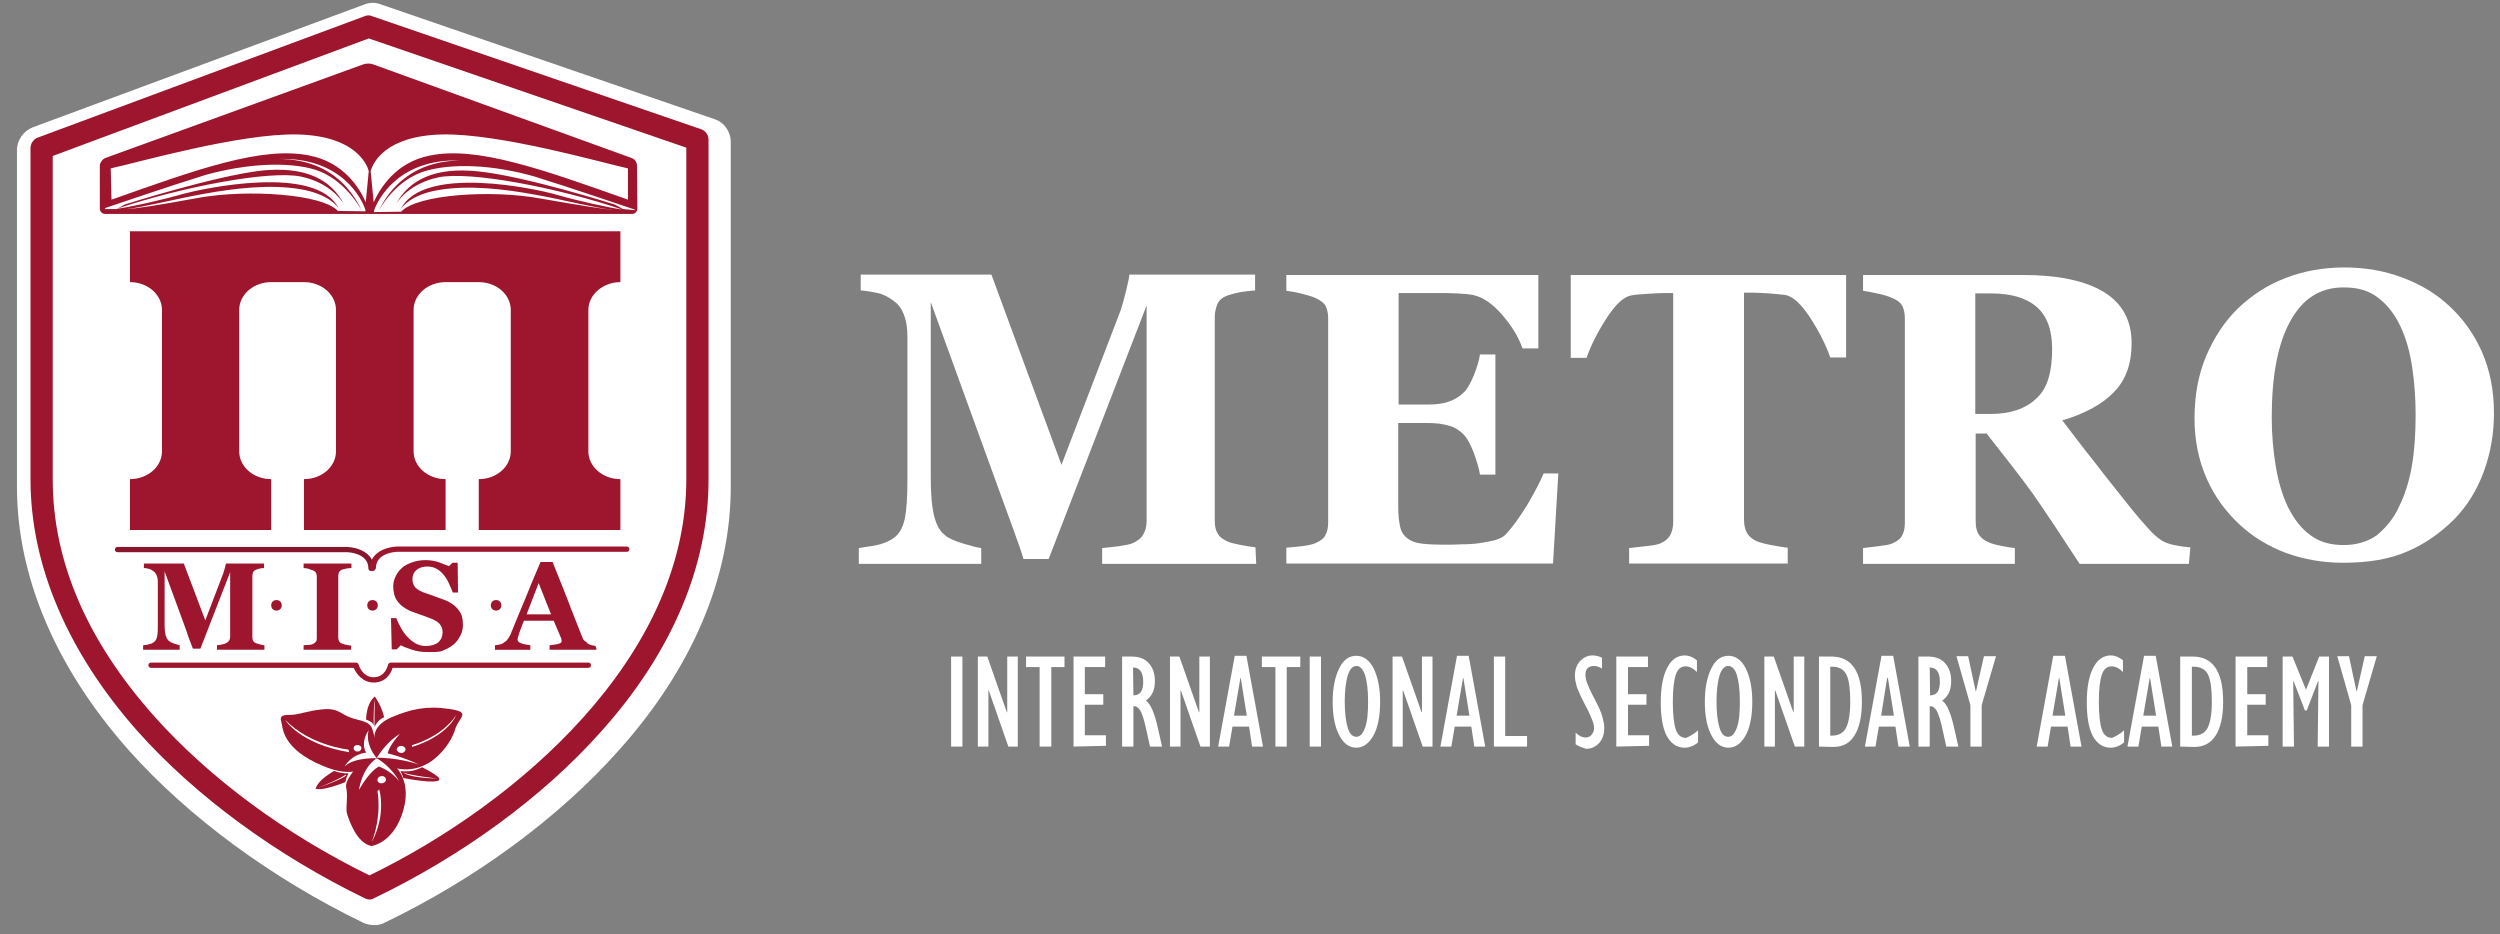
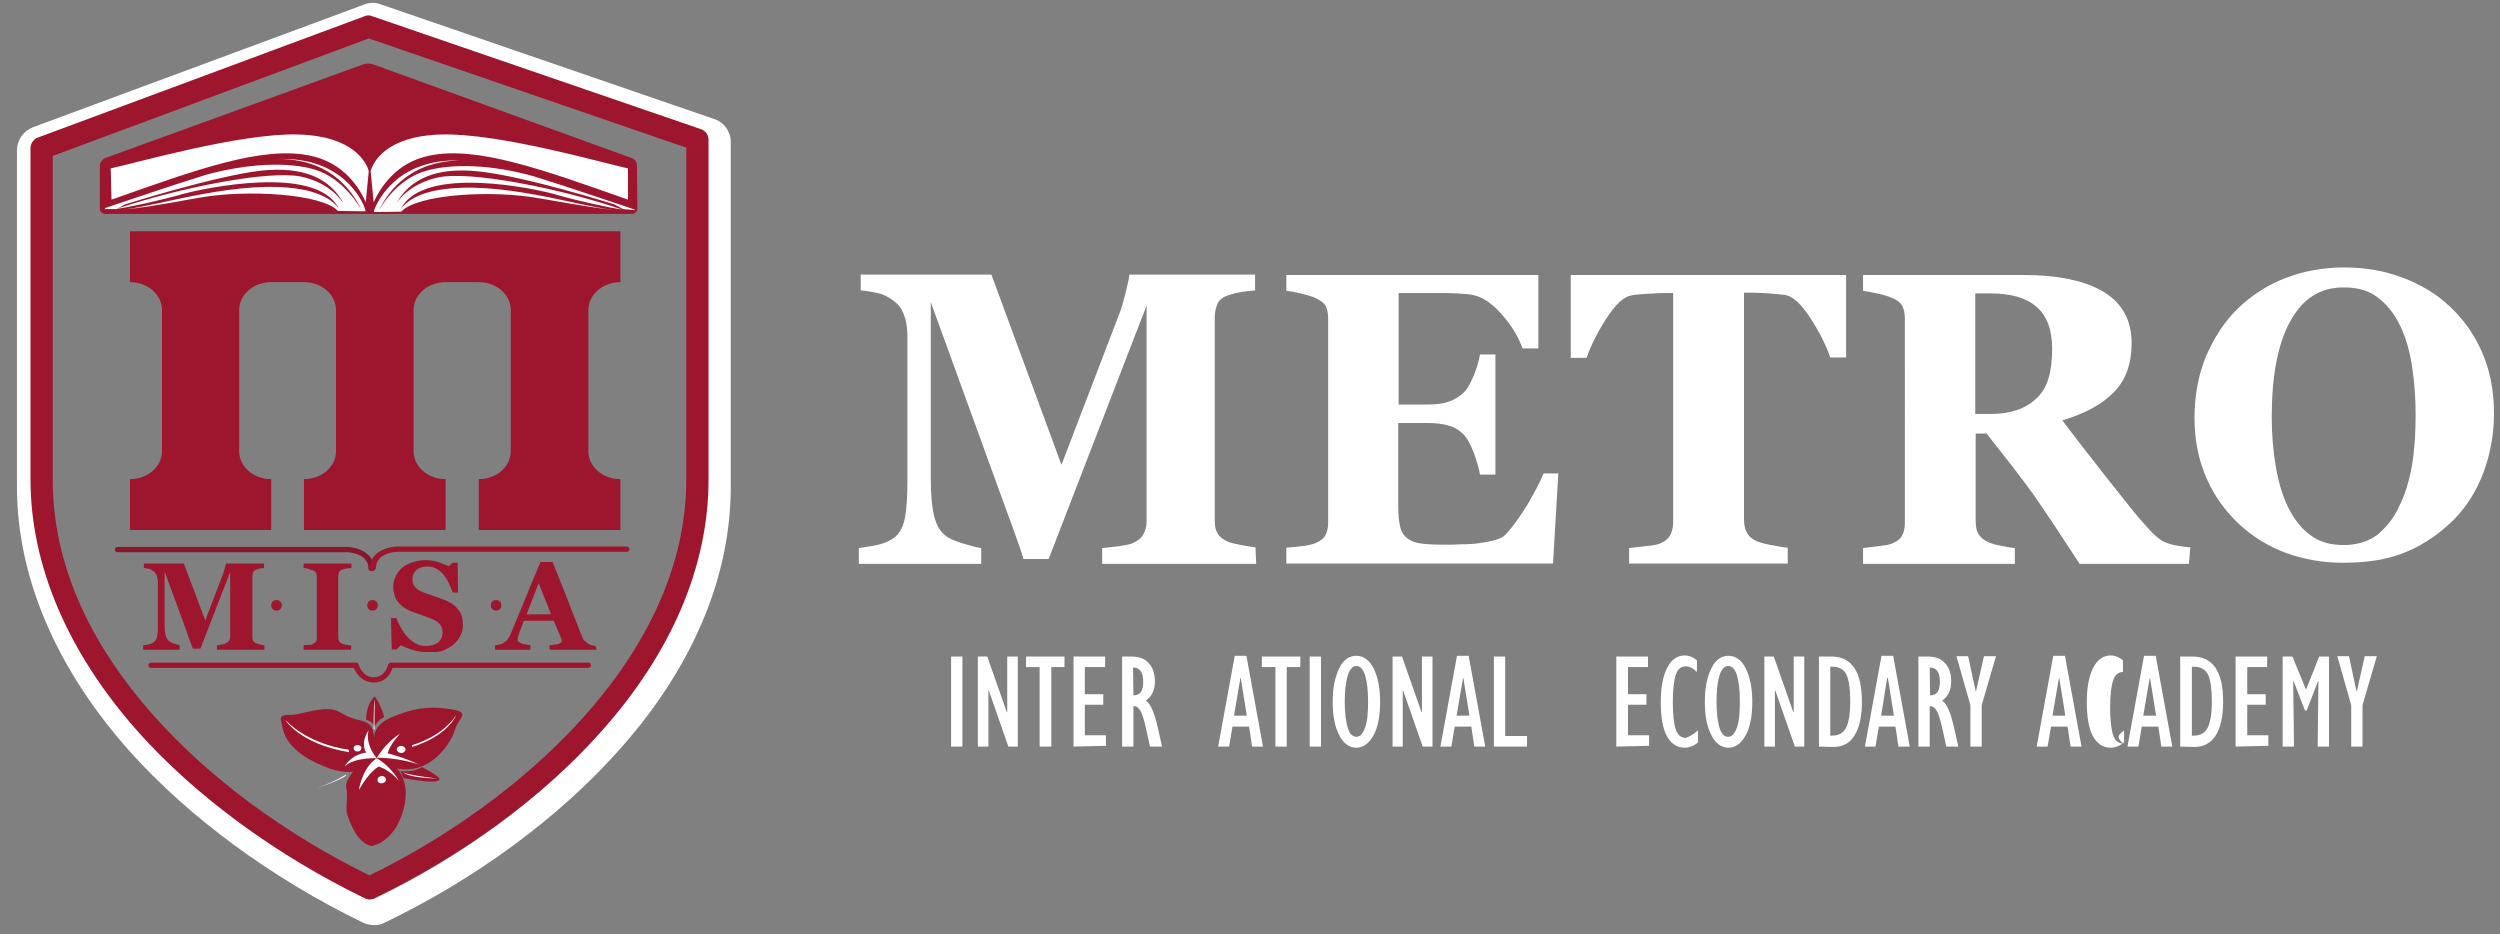
<svg xmlns="http://www.w3.org/2000/svg" xmlns:xlink="http://www.w3.org/1999/xlink" id="Layer_1" x="0px" y="0px" viewBox="0 0 663.7 248" style="enable-background:new 0 0 663.7 248;" xml:space="preserve">
  <rect x="0" y="0" width="663.7" height="248" fill="#808080" stroke="none" />
  <style type="text/css">	.st0{fill:#FFFFFF;}	.st1{fill:#9D162E;}	.st2{clip-path:url(#SVGID_2_);fill:#9D162E;}	.st3{clip-path:url(#SVGID_4_);fill:#9D162E;}	.st4{clip-path:url(#SVGID_6_);fill:#9D162E;}	.st5{fill:#87162D;}</style>
  <g>
    <path class="st0" d="M333.5,149.7h-40.9v-4.2c1.2-0.1,2.7-0.3,4.5-0.5c1.8-0.3,3-0.5,3.6-0.8c1.3-0.6,2.3-1.3,2.8-2.3  c0.6-1,0.9-2.2,0.9-3.5V81.1l-26,67.3h-6.7c-0.3-1.2-1.1-3.5-2.4-7.1c-1.3-3.5-2.3-6.4-3.1-8.5l-19.1-52.6v46.6  c0,4.5,0.3,7.8,0.9,10.2s1.5,4,2.9,5.1c0.9,0.8,2.5,1.5,4.8,2.2c2.3,0.7,3.9,1.1,4.8,1.2v4.2H228v-4.2c0.9-0.1,2.3-0.4,4.4-0.7  c2-0.4,3.7-1.1,4.9-2c1.4-1,2.4-2.7,2.9-5.1c0.5-2.4,0.7-5.8,0.7-10.2V89.4c0-2.4-0.3-4.2-0.9-5.8c-0.6-1.6-1.4-2.7-2.6-3.6  c-1.4-1.1-2.9-1.9-4.4-2.2c-1.5-0.3-3-0.6-4.5-0.7v-4.2h34.7l18.6,50.5l15.7-41c0.5-1.5,1-3.3,1.5-5.4c0.5-2.1,0.8-3.4,0.8-4.1  h33.4v4.2c-1.1,0.1-2.3,0.2-3.6,0.4c-1.2,0.2-2.4,0.5-3.6,0.9c-1.4,0.5-2.3,1.2-2.8,2.3c-0.4,1-0.7,2.2-0.7,3.3v54.3  c0,1.3,0.2,2.4,0.7,3.2c0.4,0.9,1.4,1.7,2.8,2.3c0.7,0.3,1.9,0.6,3.5,0.9c1.6,0.3,2.9,0.5,3.8,0.6L333.5,149.7L333.5,149.7z" />
    <path class="st0" d="M408.3,92.5h-4.1c-1-2.9-2.8-5.9-5.3-8.8c-2.5-2.9-5-4.7-7.5-5.3c-1.1-0.3-2.6-0.4-4.5-0.5  c-1.9-0.1-3.5-0.1-4.7-0.1h-10.9v29.6h7.8c2,0,3.7-0.2,5.3-0.7c1.6-0.5,3.1-1.4,4.4-2.7c0.8-0.8,1.6-2.3,2.5-4.4  c0.8-2.1,1.4-3.9,1.6-5.5h4.1V126h-4.1c-0.2-1.5-0.8-3.4-1.6-5.7c-0.9-2.3-1.7-3.8-2.5-4.7c-1.2-1.3-2.6-2.2-4.2-2.6  c-1.6-0.5-3.5-0.7-5.6-0.7h-7.8v22c0,2.4,0.2,4.1,0.5,5.5s1,2.4,1.9,3.1c0.9,0.7,2.1,1.2,3.7,1.4c1.5,0.2,3.7,0.3,6.3,0.3  c1.2,0,2.7,0,4.5-0.1c1.7,0,3.3-0.1,4.6-0.3c1.5-0.2,2.9-0.5,4.2-0.8c1.3-0.4,2.3-0.9,2.9-1.6c1.7-1.8,3.6-4.4,5.8-8  c2.1-3.6,3.5-6.4,4.2-8.1h3.9l-1.4,23.9h-70.8v-4.2c1-0.1,2.4-0.2,4.1-0.4s2.9-0.5,3.6-0.8c1.4-0.6,2.3-1.3,2.7-2.2  c0.5-0.9,0.7-2,0.7-3.3V84.6c0-1.3-0.2-2.4-0.6-3.2c-0.4-0.9-1.3-1.6-2.8-2.3c-0.9-0.4-2.2-0.8-3.9-1.2c-1.7-0.4-2.9-0.6-3.8-0.7  V73h66.9V92.5z" />
    <path class="st0" d="M490.1,94.9h-4.2c-1.1-3.2-2.9-6.8-5.3-10.5c-2.4-3.7-4.7-5.8-6.7-6.1c-1.1-0.1-2.5-0.3-4.2-0.4  s-3.1-0.2-4.3-0.2H463v60.2c0,1.3,0.2,2.4,0.7,3.4s1.4,1.8,2.7,2.4c0.8,0.3,2.1,0.7,3.8,1c1.7,0.3,3.2,0.6,4.4,0.7v4.2h-42.1v-4.1  c1-0.1,2.5-0.3,4.4-0.5c1.9-0.2,3.1-0.4,3.8-0.7c1.4-0.6,2.3-1.4,2.8-2.4c0.5-1,0.7-2.2,0.7-3.4V77.8h-2.5c-1.2,0-2.6,0.1-4.3,0.2  c-1.7,0.1-3.1,0.2-4.2,0.4c-2.1,0.3-4.3,2.4-6.7,6.1c-2.4,3.7-4.2,7.3-5.3,10.5H417V73h73.1V94.9z" />
    <path class="st0" d="M581.1,149.7h-29c-5-7.7-9.2-14-12.4-18.6c-3.3-4.6-7.5-9.9-12.3-16h-2.9v23.3c0,1.3,0.2,2.4,0.7,3.3  c0.5,0.9,1.4,1.7,2.8,2.3c0.7,0.3,1.7,0.6,3.2,0.9c1.4,0.3,2.7,0.5,3.7,0.6v4.2h-40.3v-4.2c1-0.1,2.4-0.3,4.1-0.5  c1.7-0.2,2.9-0.4,3.6-0.7c1.4-0.6,2.3-1.3,2.7-2.2c0.5-0.9,0.7-2,0.7-3.3V84.6c0-1.3-0.2-2.4-0.6-3.2c-0.4-0.9-1.3-1.7-2.8-2.3  c-1.1-0.5-2.5-0.9-4-1.2c-1.5-0.3-2.8-0.6-3.7-0.7V73h42.3c9.5,0,16.6,1.5,21.6,4.5c4.9,3,7.4,7.5,7.4,13.6c0,5.4-1.5,9.7-4.6,12.9  c-3,3.2-7.7,5.8-13.8,7.6c2.4,3.1,5.2,6.9,8.5,11c3.2,4.2,6.6,8.4,10.1,12.8c1.1,1.4,2.6,3.1,4.5,5.2c1.9,2.1,3.6,3.3,5.1,3.7  c0.8,0.3,1.9,0.5,3.1,0.7c1.3,0.2,2.2,0.3,2.7,0.3L581.1,149.7L581.1,149.7z M544.8,92.6c0-5.1-1.4-8.8-4.2-11.2s-6.9-3.5-12-3.5  h-4.2v32h4.1c5.2,0,9.3-1.4,12.1-4.1C543.6,103.1,544.8,98.7,544.8,92.6z" />
    <path class="st0" d="M650.3,81.3c3.6,3.3,6.5,7.4,8.6,12.1c2.1,4.8,3.2,10.2,3.2,16.3c0,5.4-0.9,10.6-2.7,15.5  c-1.8,4.9-4.4,9.1-7.8,12.6c-3.6,3.6-7.8,6.6-12.5,8.6c-4.8,2.1-10.5,3-17.1,3c-5.4,0-10.4-0.9-15.1-2.6c-4.8-1.8-9-4.4-12.5-7.7  s-6.5-7.3-8.6-12.1c-2.1-4.8-3.2-10.1-3.2-15.9c0-6.1,1-11.6,3.1-16.6c2.1-4.9,4.9-9.2,8.5-12.7c3.6-3.4,7.8-6.2,12.6-8  c4.9-1.9,10.1-2.8,15.6-2.8c5.5,0,10.7,0.9,15.4,2.7C642.6,75.5,646.7,77.9,650.3,81.3z M636.9,134.5c1.6-3.2,2.7-6.8,3.4-10.8  c0.7-4,1-8.6,1-13.6c0-4.3-0.3-8.5-0.9-12.5c-0.6-4.1-1.6-7.7-3.1-10.9c-1.5-3.2-3.5-5.8-5.9-7.6c-2.5-2-5.5-2.8-9.2-2.8  c-6.3,0-10.9,3-14.2,9c-3.3,6-4.9,14.5-4.9,25.5c0,4.7,0.4,9,1.1,13.2c0.7,4.1,1.8,7.7,3.3,10.8c1.6,3.1,3.5,5.6,5.9,7.3  c2.4,1.8,5.3,2.6,8.8,2.6c3.4,0,6.4-0.9,8.8-2.6C633.5,140,635.5,137.6,636.9,134.5z" />
    <g>
      <path class="st0" d="M252.5,198.2v-23.9h3v23.9H252.5z" />
      <path class="st0" d="M259.6,198.2v-23.9h2.5l5.2,14.8h0.1v-14.8h2.8v23.9h-2.5l-5.2-14.9h-0.1v14.9H259.6z" />
      <path class="st0" d="M276,198.2v-21.1h-3.6v-2.8h10.2v2.8h-3.5v21.1H276z" />
      <path class="st0" d="M285,198.2v-23.9h8.4v2.8H288v7.2h4.9v2.8H288v8.1h5.6v2.8L285,198.2L285,198.2z" />
      <path class="st0" d="M297.9,198.2v-23.9h2.5c2,0,3.6,0.6,4.6,1.8c1.1,1.2,1.6,2.8,1.6,4.8c0,2.3-0.8,4-2.4,5.1   c1.3,0.9,2.3,3.3,3.2,7.3l1.1,4.9h-3.2l-0.9-4.1c-0.6-2.9-1.2-4.7-1.7-5.5c-0.5-0.8-1.1-1.2-1.8-1.1v10.7L297.9,198.2L297.9,198.2   z M300.9,184.6L300.9,184.6c1.8,0,2.6-1.2,2.6-3.6c0-2.5-0.9-3.8-2.7-3.8L300.9,184.6L300.9,184.6z" />
-       <path class="st0" d="M310.6,198.2v-23.9h2.5l5.2,14.8h0.1v-14.8h2.8v23.9h-2.5l-5.2-14.9h-0.1v14.9H310.6z" />
      <path class="st0" d="M323.4,198.2l4.4-24.1h3.1l4.4,24.1h-2.9l-0.8-5.3h-4.4l-0.9,5.3H323.4z M327.6,190h3.4l-1.6-10h-0.1   L327.6,190z" />
      <path class="st0" d="M338.6,198.2v-21.1H335v-2.8h10.2v2.8h-3.6v21.1H338.6z" />
      <path class="st0" d="M347.7,198.2v-23.9h3v23.9H347.7z" />
      <path class="st0" d="M360.1,198.5c-1.9,0-3.4-1.1-4.5-3.2c-1.2-2.2-1.8-5.2-1.8-9c0-3.6,0.6-6.6,1.7-8.8c1.1-2.3,2.6-3.4,4.6-3.4   c1.9,0,3.5,1.2,4.6,3.4c1.1,2.3,1.7,5.2,1.7,8.8c0,3.8-0.6,6.9-1.8,9C363.4,197.4,361.9,198.5,360.1,198.5z M360.1,176.8   c-1,0-1.8,0.9-2.3,2.5c-0.5,1.7-0.8,4-0.8,6.9c0,3,0.3,5.4,0.8,7c0.5,1.7,1.3,2.4,2.3,2.4c1,0,1.7-0.8,2.3-2.4s0.8-3.9,0.8-7   s-0.3-5.3-0.8-7C361.8,177.6,361.1,176.8,360.1,176.8z" />
      <path class="st0" d="M369.7,198.2v-23.9h2.5l5.2,14.8h0.1v-14.8h2.8v23.9h-2.6l-5.2-14.9h-0.1v14.9H369.7z" />
      <path class="st0" d="M382.4,198.2l4.4-24.1h3.1l4.4,24.1h-2.9l-0.8-5.3h-4.4l-0.9,5.3H382.4z M386.7,190h3.4l-1.6-10h-0.1   L386.7,190z" />
      <path class="st0" d="M396.6,198.2v-23.9h3v21.1h5.8v2.8H396.6z" />
-       <path class="st0" d="M418.3,197.6v-3.1c0.9,0.9,1.8,1.3,2.6,1.3c0.6,0,1.2-0.2,1.6-0.7c0.4-0.5,0.7-1,0.7-1.7c0-0.6-0.1-1.2-0.4-2   s-0.9-2.3-2-4.3c-1.1-2.1-1.8-3.7-2.2-4.8c-0.3-1.1-0.5-2.1-0.5-2.8c0-1.6,0.4-2.9,1.3-3.9c0.9-1,2-1.6,3.4-1.6   c0.8,0,1.6,0.2,2.5,0.6v2.9c-0.8-0.5-1.5-0.7-2.1-0.7c-1.5,0-2.3,0.8-2.3,2.3c0,0.6,0.1,1.3,0.4,2.1c0.3,0.8,0.9,2.3,2,4.3   c1.1,2.1,1.8,3.6,2.1,4.8c0.3,1.1,0.5,2.1,0.5,2.9c0,1.7-0.4,2.9-1.3,4c-0.9,1-2.1,1.6-3.5,1.6   C420.2,198.5,419.2,198.2,418.3,197.6z" />
      <path class="st0" d="M429.1,198.2v-23.9h8.4v2.8h-5.3v7.2h4.9v2.8h-4.9v8.1h5.6v2.8L429.1,198.2L429.1,198.2z" />
      <path class="st0" d="M450.8,193.9v3.2c-1.1,0.9-2.3,1.4-3.6,1.4c-2,0-3.6-1.1-4.7-3.1c-1.1-2.1-1.6-5.1-1.6-9s0.6-7,1.7-9.1   c1.1-2.2,2.7-3.3,4.7-3.3c1,0,2.1,0.4,3.2,1.3v3.1c-1-1-2-1.5-3-1.5c-1.2,0-2.1,0.7-2.6,2.2c-0.5,1.5-0.8,3.8-0.8,7.3   c0,3.3,0.3,5.8,0.8,7.3c0.5,1.5,1.5,2.2,2.7,2.2C448.4,195.6,449.5,195,450.8,193.9z" />
      <path class="st0" d="M458.9,198.5c-1.9,0-3.4-1.1-4.5-3.2c-1.2-2.2-1.8-5.2-1.8-9c0-3.6,0.6-6.6,1.7-8.8c1.1-2.3,2.6-3.4,4.6-3.4   c1.9,0,3.5,1.2,4.6,3.4c1.1,2.3,1.7,5.2,1.7,8.8c0,3.8-0.6,6.9-1.8,9C462.2,197.4,460.7,198.5,458.9,198.5z M458.8,176.8   c-1,0-1.8,0.9-2.3,2.5c-0.5,1.7-0.8,4-0.8,6.9c0,3,0.3,5.4,0.8,7c0.5,1.7,1.3,2.4,2.3,2.4s1.7-0.8,2.3-2.4c0.6-1.7,0.8-3.9,0.8-7   s-0.3-5.3-0.8-7C460.6,177.6,459.8,176.8,458.8,176.8z" />
      <path class="st0" d="M468.4,198.2v-23.9h2.5l5.2,14.8h0.1v-14.8h2.8v23.9h-2.5l-5.2-14.9h-0.1v14.9H468.4z" />
      <path class="st0" d="M482.9,198.2v-23.9h3.3c5.4,0,8.1,4,8.1,12c0,4-0.7,7-2,9c-1.3,2.1-3.2,3-5.6,3L482.9,198.2L482.9,198.2z    M485.9,195.3h0.4c1.8,0,3.1-0.7,3.8-2.1c0.7-1.4,1.1-3.7,1.1-6.9c0-3.3-0.3-5.7-1-7.2c-0.7-1.4-2-2.1-3.8-2.1h-0.5V195.3z" />
      <path class="st0" d="M495.1,198.2l4.4-24.1h3.1l4.4,24.1H504l-0.8-5.3h-4.4l-0.9,5.3H495.1z M499.4,190h3.4l-1.6-10H501L499.4,190   z" />
      <path class="st0" d="M509.3,198.2v-23.9h2.5c2,0,3.6,0.6,4.6,1.8c1.1,1.2,1.6,2.8,1.6,4.8c0,2.3-0.8,4-2.4,5.1   c1.3,0.9,2.3,3.3,3.2,7.3l1.1,4.9h-3.2l-0.9-4.1c-0.6-2.9-1.2-4.7-1.7-5.5c-0.5-0.8-1.1-1.2-1.8-1.1v10.7L509.3,198.2L509.3,198.2   z M512.4,184.6L512.4,184.6c1.8,0,2.6-1.2,2.6-3.6c0-2.5-0.9-3.8-2.7-3.8L512.4,184.6L512.4,184.6z" />
      <path class="st0" d="M523.1,198.2v-11l-3.7-13h3.1l2,9.3h0.1l2.1-9.3h3.2l-3.8,13v11H523.1z" />
      <path class="st0" d="M540.7,198.2l4.4-24.1h3.1l4.4,24.1h-2.9l-0.8-5.3h-4.4l-0.9,5.3H540.7z M544.9,190h3.4l-1.6-10h-0.1   L544.9,190z" />
-       <path class="st0" d="M563.9,193.9v3.2c-1.1,0.9-2.3,1.4-3.6,1.4c-2,0-3.6-1.1-4.7-3.1c-1.1-2.1-1.6-5.1-1.6-9s0.6-7,1.7-9.1   c1.1-2.2,2.7-3.3,4.7-3.3c1,0,2.1,0.4,3.2,1.3v3.1c-1-1-2-1.5-3-1.5c-1.2,0-2.1,0.7-2.6,2.2c-0.5,1.5-0.8,3.8-0.8,7.3   c0,3.3,0.3,5.8,0.8,7.3c0.5,1.5,1.5,2.2,2.7,2.2C561.5,195.6,562.6,195,563.9,193.9z" />
+       <path class="st0" d="M563.9,193.9v3.2c-1.1,0.9-2.3,1.4-3.6,1.4c-2,0-3.6-1.1-4.7-3.1c-1.1-2.1-1.6-5.1-1.6-9s0.6-7,1.7-9.1   c1.1-2.2,2.7-3.3,4.7-3.3c1,0,2.1,0.4,3.2,1.3v3.1c-1.2,0-2.1,0.7-2.6,2.2c-0.5,1.5-0.8,3.8-0.8,7.3   c0,3.3,0.3,5.8,0.8,7.3c0.5,1.5,1.5,2.2,2.7,2.2C561.5,195.6,562.6,195,563.9,193.9z" />
      <path class="st0" d="M564.8,198.2l4.4-24.1h3.1l4.4,24.1h-2.9l-0.8-5.3h-4.4l-0.9,5.3H564.8z M569,190h3.4l-1.6-10h-0.1L569,190z" />
      <path class="st0" d="M578.8,198.2v-23.9h3.3c5.4,0,8.1,4,8.1,12c0,4-0.7,7-2,9s-3.2,3-5.6,3L578.8,198.2L578.8,198.2z    M581.9,195.3h0.4c1.8,0,3.1-0.7,3.8-2.1c0.7-1.4,1.1-3.7,1.1-6.9c0-3.3-0.3-5.7-1-7.2c-0.7-1.4-2-2.1-3.8-2.1h-0.5V195.3z" />
      <path class="st0" d="M593.5,198.2v-23.9h8.4v2.8h-5.3v7.2h4.9v2.8h-4.9v8.1h5.6v2.8L593.5,198.2L593.5,198.2z" />
      <path class="st0" d="M612.2,183.1l3.5-8.8h2.6v23.9h-3l0.2-17.3l-0.1-0.1l-3,7.8h-0.5l-3-7.8l-0.1,0.1l0.2,17.3h-3v-23.9h2.6   L612.2,183.1z" />
      <path class="st0" d="M624.2,198.2v-11l-3.7-13h3.1l2,9.3h0.1l2.1-9.3h3.2l-3.8,13v11H624.2z" />
    </g>
  </g>
  <g>
-     <path class="st0" d="M99.3,242.2c-0.5,0-0.9-0.1-1.3-0.3c-23.8-11.5-45.6-27.4-61.2-45c-18.8-21.2-28.8-44.6-28.8-67.8V39.9  c0-1.2,0.8-2.4,2-2.9L98,4.4c0.7-0.3,1.3-0.3,2,0l88.6,30.4c1.2,0.4,2,1.5,2,2.9v91.6c0,23.1-10,46.6-29,67.9  c-15.6,17.6-37.4,33.5-61.1,44.8C100.2,242.1,99.7,242.2,99.3,242.2z" />
    <path class="st0" d="M99.3,245.6c-1.1,0-2-0.3-2.6-0.5l-0.2-0.1c-24.4-11.8-46.5-28.1-62.3-45.8c-19.4-21.9-29.7-46.1-29.7-70V39.9  c0-2.7,1.7-5.1,4.2-6.1l88-32.6c1.5-0.6,3-0.6,4.5,0l88.4,30.4c2.6,0.8,4.4,3.3,4.4,6.1v91.6c0,24.1-10.3,48.3-29.9,70.1  c-15.9,17.8-37.9,34-62.1,45.6C101,245.6,99.8,245.6,99.3,245.6z M11.4,40.1v89c0,22.2,9.7,44.9,27.9,65.5  c15.2,17,36.5,32.7,59.9,44.1c23.3-11.2,44.6-26.8,59.8-43.9c18.4-20.5,28.1-43.2,28.1-65.6V37.9L99,7.6L11.4,40.1z" />
  </g>
  <g>
    <g>
      <path class="st1" d="M98.2,238.8c-0.5,0-0.9-0.1-1.3-0.3c-23.5-11.4-45-27.1-60.4-44.4c-18.5-20.9-28.4-44-28.4-66.8v-88   c0-1.2,0.8-2.4,2-2.8L96.8,4.3c0.7-0.3,1.3-0.3,2,0l87.3,30c1.2,0.4,2,1.5,2,2.8v90.3c0,22.8-9.8,46-28.6,66.9   c-15.4,17.3-36.9,33-60.3,44.2C99,238.7,98.5,238.8,98.2,238.8z M14,41.4v85.9c0,21.7,9.1,42.8,26.9,62.8   c14.7,16.5,34.9,31.4,57.2,42.3c39.1-19,84.1-57.7,84.1-105.1V39.2l-84.3-29L14,41.4z" />
      <g>
        <g>
          <path class="st1" d="M169.2,55.4c0,0.8-0.7,1.4-1.4,1.4H27.9c-0.8,0-1.4-0.7-1.4-1.4V44c0-0.8,0.7-1.7,1.3-2l68.6-24.9     c0.8-0.3,2-0.3,2.7,0L167.8,42c0.8,0.3,1.3,1.1,1.3,2L169.2,55.4L169.2,55.4z" />
        </g>
        <g>
          <path class="st0" d="M166.7,44.7v8.3c-22.6-8-40.1-14.3-52.6-11.7c-9.1,1.8-13.2,8.7-14.9,12.4l-0.8-8.3     c0.6-2.1,3.8-9.3,18.8-9.7C132.5,35.3,160.2,43.3,166.7,44.7z" />
          <path class="st0" d="M79.1,35.7c15.2,0.4,18.3,7.9,18.8,9.7l-0.8,8.3c-1.6-3.7-5.8-10.6-14.9-12.4c-12.6-2.6-30,3.7-52.6,11.7     l-0.2-8.3C36,43.3,63.8,35.3,79.1,35.7z" />
          <path class="st0" d="M89.7,56c-4.1-4.5-23.9-5.8-36.9-3.5c-11.9,2.2-16.5,2.8-18.9,3h-0.2c9.2-1.1,30-7.9,45.9-5.3     c7.8,1.3,10,4.7,10.3,5.1c-6-11.9-36.5-5.1-41-3.9c-6.2,1.8-14.6,3.6-17.6,4h-0.2C48,49.7,71.7,45.1,80,46.9     c7.8,1.7,10.8,6.5,11.3,7.3c-3.5-6.8-10.6-10.1-22-8.9c-12.6,1.5-36.2,9-36.2,9L31,55.5h-3.2l0.2-0.3c4.2-1.4,16.4-5.6,26.7-8.8     c11-3,21.6-3.5,28.8-1.4c7.9,2.4,12.1,10.2,12.5,10.8c-5.6-11.5-15.1-13.5-21.8-13.6C90.9,41.8,96.2,53.1,97,55.7V56l0,0     c0,0,0,0,0,0.1l0,0L89.7,56z" />
          <path class="st0" d="M165.4,55.5l-2.2-1.2c0,0-23.6-7.5-36.2-8.8c-11.4-1.2-18.4,2.1-22,8.9c0.4-0.8,3.5-5.6,11.3-7.3     c8.4-1.8,32.1,2.8,48.8,8.5H165c-3-0.4-11.4-2.2-17.6-4c-4.4-1.3-35-8.1-41,3.9c0.3-0.4,2.6-3.9,10.3-5.1     c15.9-2.6,36.7,4.3,45.9,5.3h-0.2c-2.5-0.3-7-0.9-18.9-3c-13-2.4-32.8-1.1-37,3.5l-7.2,0.1v-0.1l0,0l0,0v-0.3     c0.9-2.6,6.2-13.8,22.9-13.3c-6.6,0.1-16.2,2.1-21.8,13.6c0.3-0.6,4.5-8.4,12.5-10.8c7.2-2.1,17.8-1.7,28.8,1.4     c10.3,3.2,22.5,7.4,26.7,8.8l0.2,0.2L165.4,55.5z" />
        </g>
      </g>
      <path class="st1" d="M164.7,74.9V61.4h-42.2H76.2H34.5v13.5c4.7,0,8.5,3.3,8.5,7.4v37.5c0,4.1-3.8,7.4-8.5,7.4v13.5H72v-13.5   c-4.7,0-8.5-3.3-8.5-7.4V82.3c0-4.1,3.8-7.4,8.5-7.4h4.2h4.5c4.7,0,8.5,3.3,8.5,7.4v37.5c0,4.1-3.8,7.4-8.5,7.4v13.5h37.6v-13.5   c-4.7,0-8.5-3.3-8.5-7.4V82.3c0-4.1,3.8-7.4,8.5-7.4h4.2h4.6c4.7,0,8.5,3.3,8.5,7.4v37.5c0,4.1-3.8,7.4-8.5,7.4v13.5h37.6v-13.5   c-4.7,0-8.5-3.3-8.5-7.4V82.3C156.2,78.2,160.1,74.9,164.7,74.9z" />
      <g>
        <path class="st1" d="M98.2,200.1c0,0-6.9,6.2-6.3,8.9c0.6,2.7-0.3,5.6,0.3,7.3s2.5,7.5,6.4,8.3c0,0,6-0.7,8.5-9.6    c2.5-8.9-3.1-12.9-5.1-13.7" />
        <path class="st1" d="M99.4,195.7c0,0-0.4-3.2,4.6-5.3c5-2.1,9.1-3.1,15.2-2.2c6.2,0.9,2.6,2.1,1.6,5.5    c-0.9,3.4-7.8,14.9-19.6,8.8C101.2,202.4,95.7,199.6,99.4,195.7z" />
        <path class="st1" d="M99.9,200.5c0,0,0.2-2.4-0.5-4.9c-0.7-2.6-0.4-3.6-4.7-4.6s-4.4-3.1-8.9-2.7c-4.4,0.4-6.4,1.5-8.9,1.5    c-2.4-0.1-2.6,0.7-2.2,1.9c0.4,1.2-0.1,7.1,11.2,11.7C97.1,208.1,99.9,200.5,99.9,200.5z" />
        <g>
          <g>
            <path class="st0" d="M106.2,194.8c0,0-2.7,2.8-3.3,5.2c0,0,4,0.9,8.4,3c-5.5-1.9-11.5-1.9-11.3-1.8      C100.1,201.3,102,197.4,106.2,194.8z" />
            <path class="st0" d="M107.3,199.6c0.5-0.4,0.5-0.9,0-1.3c-0.5-0.4-1.1-0.4-1.6,0c-0.5,0.4-0.5,0.9,0,1.3      C106.2,200,107,200,107.3,199.6z" />
            <path class="st0" d="M106,207.5c0,0-1.7-2.6-5.4-4c0,0-2.3,0.9-5.3,6.2c0,0,0.7-5.7,4.7-8.4C100.1,201.3,103.9,203.5,106,207.5      z" />
            <path class="st0" d="M100.3,207.5c0.4,0.5,1,0.6,1.6,0.3c0.6-0.3,0.7-0.9,0.4-1.3c-0.3-0.5-1-0.6-1.6-0.3      C100.2,206.5,100.1,207.1,100.3,207.5z" />
            <g>
              <path class="st0" d="M91.5,203.5c0,0,1.5-3.1,5.7-3.7c0,0-1.7-2.4,0.7-6c0,0-1.3,3.2,2.1,7.5C100.1,201.3,93.9,201,91.5,203.5       z" />
              <path class="st0" d="M95.1,197.8c-0.6-0.1-1.1,0.2-1.2,0.7c-0.1,0.5,0.2,0.9,0.8,1c0.6,0.1,1.1-0.2,1.2-0.7       C96.1,198.4,95.7,197.9,95.1,197.8z" />
            </g>
          </g>
          <path class="st0" d="M92.5,199c0,0-10.1-1-16.8-7.9c0,0,3.8,6.4,17,8.6" />
-           <path class="st0" d="M100.2,210c0,0,1.3,6.2-1.5,13.5c0,0,3.8-6.3,2-13.9" />
          <path class="st0" d="M109.4,197.8c0,0,7.6-1.9,11.7-7.9c0,0-2.1,5.4-11.7,8.4" />
        </g>
        <g>
          <g>
            <g>
              <defs>
                <path id="SVGID_1_" d="M96.3,190.7c0,0,1.9,0.6,2.5,1.2c0.6,0.6,0.6,1.2,0.6,1.2s0.7-2,2.8-2.8c0,0-0.6-5.5-2.4-5.9        C98.1,184.1,96.3,190.7,96.3,190.7z" />
              </defs>
              <clipPath id="SVGID_2_">
                <use xlink:href="#SVGID_1_" style="overflow:visible;" />
              </clipPath>
              <path class="st2" d="M97.2,192.5c0,0-0.5-5.2,2.3-7.6c0,0,3.1,4.2,2.6,8.2S96.7,197.2,97.2,192.5z" />
            </g>
          </g>
          <path class="st0" d="M99.2,193.6c0,0-0.1-6.2,0.3-7.9c0,0-0.2,7.4,0,7.9H99.2z" />
        </g>
        <g>
          <g>
            <defs>
              <path id="SVGID_3_" d="M113.5,202.7c0,0-2.7,2.6-7.2,2c0,0,0.8,1.3,0.9,2.6c0,0,12.6,4.4,11.8,1       C118.3,204.9,113.5,202.7,113.5,202.7z" />
            </defs>
            <clipPath id="SVGID_4_">
              <use xlink:href="#SVGID_3_" style="overflow:visible;" />
            </clipPath>
            <path class="st3" d="M109.1,202.2c0,0,5,2.3,7,3.9c2,1.6-1.3,2-10.4,0.2S103.8,199.5,109.1,202.2z" />
          </g>
        </g>
        <g>
          <g>
            <defs>
              <path id="SVGID_5_" d="M86.9,203.9c0,0,2.9,1.6,5.6,1.4c0,0-1,2-0.9,3.3c0,0-7.8,3.2-8.8,1.7       C81.7,208.8,86.9,203.9,86.9,203.9z" />
            </defs>
            <clipPath id="SVGID_6_">
              <use xlink:href="#SVGID_5_" style="overflow:visible;" />
            </clipPath>
-             <path class="st4" d="M83.8,209.4c0,0,0.2-1.7,3.7-4c3.5-2.3,5.1-2.5,5.1-2.5l3,2.8l-1.4,0.9C94.2,206.6,86.2,210.2,83.8,209.4z      " />
          </g>
        </g>
        <path class="st0" d="M116.2,206.7c0,0-7.2-0.8-9.1-1.6C107.1,205.1,108.3,206.5,116.2,206.7z" />
        <path class="st0" d="M84,209.3c0,0,6.4-2.2,7.9-3.4l-0.1-0.2C91.7,205.6,90.5,206.8,84,209.3z" />
      </g>
      <g>
        <circle class="st1" cx="73.4" cy="160.7" r="1.4" />
        <circle class="st1" cx="98.9" cy="160.7" r="1.4" />
        <circle class="st1" cx="131.7" cy="160.7" r="1.4" />
      </g>
      <path class="st1" d="M99.2,181.2c-2.9,0-4.6-2.3-5.3-3.9H40.1c-0.4,0-0.7-0.3-0.7-0.7s0.3-0.7,0.7-0.7h54.4c0.3,0,0.6,0.2,0.7,0.5   c0,0.1,1,3.4,4,3.4c3.1,0,3.8-3.2,3.8-3.3c0.1-0.3,0.4-0.6,0.7-0.6h52.5c0.4,0,0.7,0.3,0.7,0.7s-0.3,0.7-0.7,0.7h-52   C103.8,178.9,102.3,181.2,99.2,181.2z" />
      <path class="st5" d="M98.5,151.6c-0.4,0-0.7-0.3-0.7-0.7c0-4.1-5.4-4.3-5.6-4.3h-61c-0.4,0-0.7-0.3-0.7-0.7c0-0.4,0.3-0.7,0.7-0.7   h61c2.5,0.1,7.1,1.4,7.1,5.8C99.2,151.3,98.9,151.6,98.5,151.6z" />
      <path class="st1" d="M98.9,151.6c-0.4,0-0.7-0.3-0.7-0.7c0-4.4,4.6-5.7,7.1-5.8h61.1c0.4,0,0.7,0.3,0.7,0.7c0,0.4-0.3,0.7-0.7,0.7   h-61c-0.2,0-5.6,0.2-5.6,4.3C99.7,151.3,99.3,151.6,98.9,151.6z" />
    </g>
    <g>
      <path class="st1" d="M70,172.5H57.6v-1.2c0.4,0,0.9-0.1,1.3-0.2c0.5-0.1,0.9-0.2,1-0.3c0.4-0.2,0.7-0.4,0.9-0.7   c0.2-0.3,0.3-0.7,0.3-1v-17.2l-7.9,20.3h-2c-0.1-0.4-0.4-1-0.8-2.1c-0.4-1-0.7-1.9-0.9-2.6l-5.8-15.8v14c0,1.3,0.1,2.4,0.3,3   c0.2,0.7,0.5,1.2,0.9,1.5c0.3,0.2,0.8,0.5,1.4,0.7c0.7,0.2,1.1,0.3,1.4,0.4v1.2H38v-1.2c0.3,0,0.7-0.1,1.3-0.2   c0.6-0.1,1.1-0.3,1.5-0.6c0.5-0.3,0.8-0.9,0.9-1.5c0.2-0.8,0.2-1.7,0.2-3v-11.5c0-0.7-0.1-1.2-0.3-1.7c-0.2-0.5-0.5-0.9-0.8-1.1   c-0.5-0.4-0.9-0.6-1.3-0.7c-0.5-0.1-0.9-0.2-1.3-0.2v-1.2h10.6l5.7,15.1l4.7-12.3c0.2-0.5,0.3-1,0.5-1.6c0.2-0.7,0.2-1,0.3-1.2   h10.1v1.2c-0.4,0-0.7,0.1-1,0.1c-0.4,0.1-0.8,0.2-1,0.3c-0.4,0.1-0.7,0.4-0.9,0.7c-0.1,0.3-0.2,0.7-0.2,1v16.3   c0,0.4,0.1,0.8,0.2,0.9c0.1,0.3,0.4,0.5,0.9,0.7c0.2,0.1,0.6,0.2,1,0.3c0.5,0.1,0.9,0.2,1.1,0.2v1.2H70z" />
      <path class="st1" d="M93.2,172.5H80.6v-1.2c0.3,0,0.8-0.1,1.3-0.1c0.6,0,0.9-0.1,1.1-0.2c0.4-0.2,0.7-0.4,0.9-0.7   c0.2-0.3,0.2-0.6,0.2-1V153c0-0.4-0.1-0.7-0.2-0.9c-0.1-0.3-0.4-0.5-0.9-0.7c-0.3-0.1-0.7-0.2-1.1-0.4c-0.5-0.1-0.9-0.2-1.3-0.2   v-1.2h12.7v1.2c-0.3,0-0.8,0.1-1.2,0.1c-0.5,0.1-0.9,0.2-1.2,0.3c-0.4,0.1-0.7,0.4-0.9,0.7c-0.1,0.3-0.2,0.7-0.2,1v16.3   c0,0.4,0.1,0.8,0.2,1c0.2,0.3,0.4,0.5,0.9,0.7c0.2,0.1,0.6,0.2,1.1,0.3c0.6,0.1,0.9,0.2,1.3,0.2C93.2,171.3,93.2,172.5,93.2,172.5   z" />
      <path class="st1" d="M113.3,173.1c-1.4,0-2.7-0.2-3.9-0.6c-1.2-0.4-2.3-0.8-3-1.2l-1.1,1.1h-1.3l-0.2-8.3h1.4   c0.3,0.8,0.7,1.6,1.2,2.5c0.5,0.9,1,1.7,1.7,2.4c0.7,0.8,1.4,1.3,2.2,1.8c0.9,0.5,1.8,0.7,2.8,0.7c1.4,0,2.6-0.4,3.3-1   c0.8-0.8,1.1-1.6,1.1-2.7c0-0.9-0.3-1.6-0.9-2.3c-0.7-0.7-1.7-1.1-3-1.6c-0.9-0.3-1.7-0.6-2.5-0.9c-0.8-0.3-1.5-0.5-2.2-0.8   c-1.5-0.7-2.6-1.5-3.4-2.6c-0.8-1.1-1.1-2.5-1.1-3.9c0-0.9,0.2-1.8,0.6-2.6c0.4-0.9,0.9-1.6,1.7-2.3c0.7-0.7,1.6-1.1,2.7-1.5   c1.1-0.4,2.3-0.6,3.6-0.6c1.2,0,2.5,0.2,3.6,0.6c1.1,0.4,2,0.8,2.6,1l0.9-0.9h1.4l0.1,7.9h-1.4c-0.3-0.9-0.7-1.7-1.1-2.6   s-0.9-1.6-1.4-2.2c-0.6-0.7-1.1-1.1-1.8-1.5c-0.7-0.4-1.5-0.6-2.5-0.6c-1.1,0-2.1,0.3-2.8,0.9c-0.8,0.7-1.1,1.5-1.1,2.5   c0,0.9,0.3,1.7,0.9,2.3c0.7,0.6,1.6,1.1,3,1.5c0.8,0.3,1.6,0.6,2.5,0.9s1.6,0.6,2.2,0.8c1.5,0.6,2.7,1.4,3.6,2.6   c0.9,1,1.2,2.4,1.2,4c0,1-0.2,2-0.7,2.9c-0.5,0.9-1,1.7-1.9,2.4c-0.9,0.7-1.9,1.2-2.9,1.6S114.8,173.1,113.3,173.1z" />
      <path class="st1" d="M158.4,172.5h-12.5v-1.2c0.6,0,1.2-0.2,2.1-0.3c0.8-0.2,1.1-0.4,1.1-0.7c0-0.1,0-0.2,0-0.3   c0-0.1-0.1-0.3-0.1-0.5l-2-4.7h-7.9c-0.2,0.5-0.4,0.9-0.6,1.5c-0.2,0.6-0.4,1.1-0.6,1.6c-0.2,0.6-0.3,1-0.4,1.3   c0,0.3-0.1,0.5-0.1,0.6c0,0.4,0.3,0.7,0.8,0.9c0.5,0.3,1.4,0.4,2.6,0.6v1.2h-9.4v-1.2c0.4,0,0.8-0.1,1.2-0.2   c0.5-0.1,0.8-0.2,1-0.4c0.5-0.3,0.9-0.6,1.1-0.9c0.3-0.4,0.6-0.9,0.8-1.3c1.2-3,2.5-6.1,3.8-9.2c1.2-3,2.6-6.4,4.2-10.1h3.2   c2.1,5.2,3.8,9.4,4.9,12.4c1.2,3,2.2,5.6,3,7.6c0.1,0.3,0.3,0.7,0.6,0.9c0.3,0.2,0.6,0.5,0.9,0.8c0.3,0.2,0.7,0.3,1,0.4   c0.4,0.1,0.8,0.1,1,0.2L158.4,172.5L158.4,172.5z M146.3,163.1l-3.3-8.3l-3.2,8.3H146.3z" />
    </g>
  </g>
</svg>